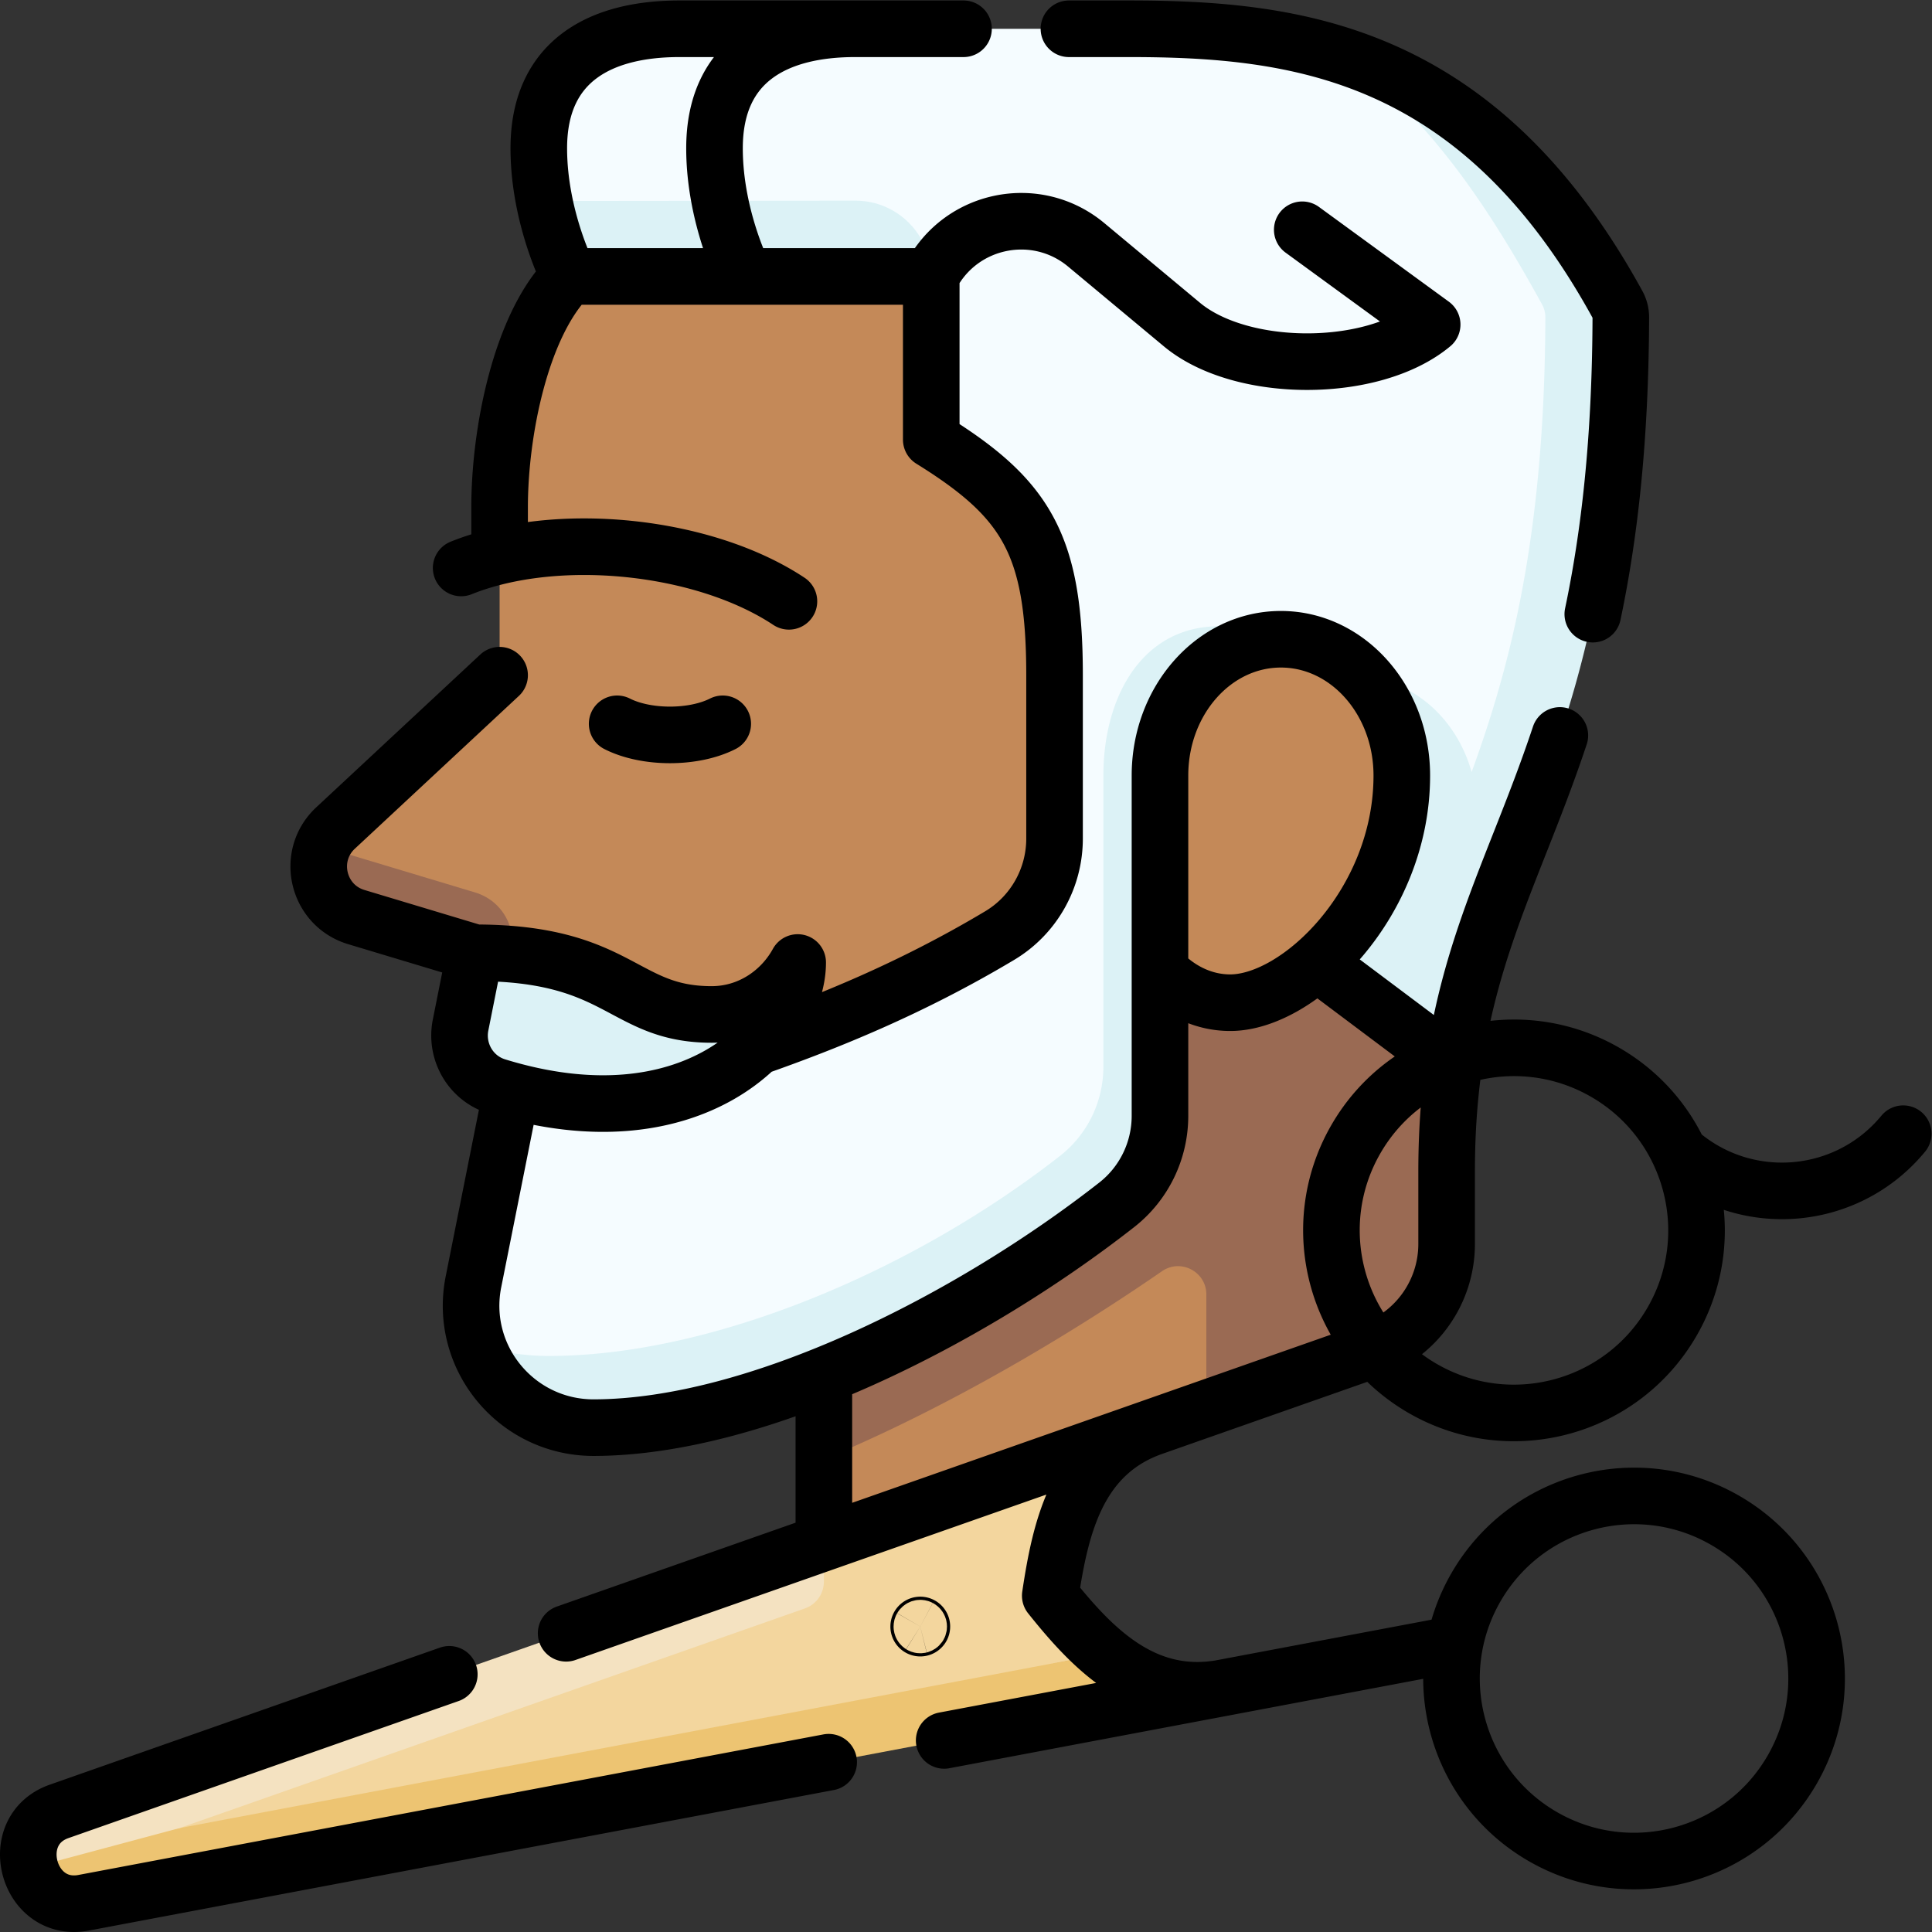
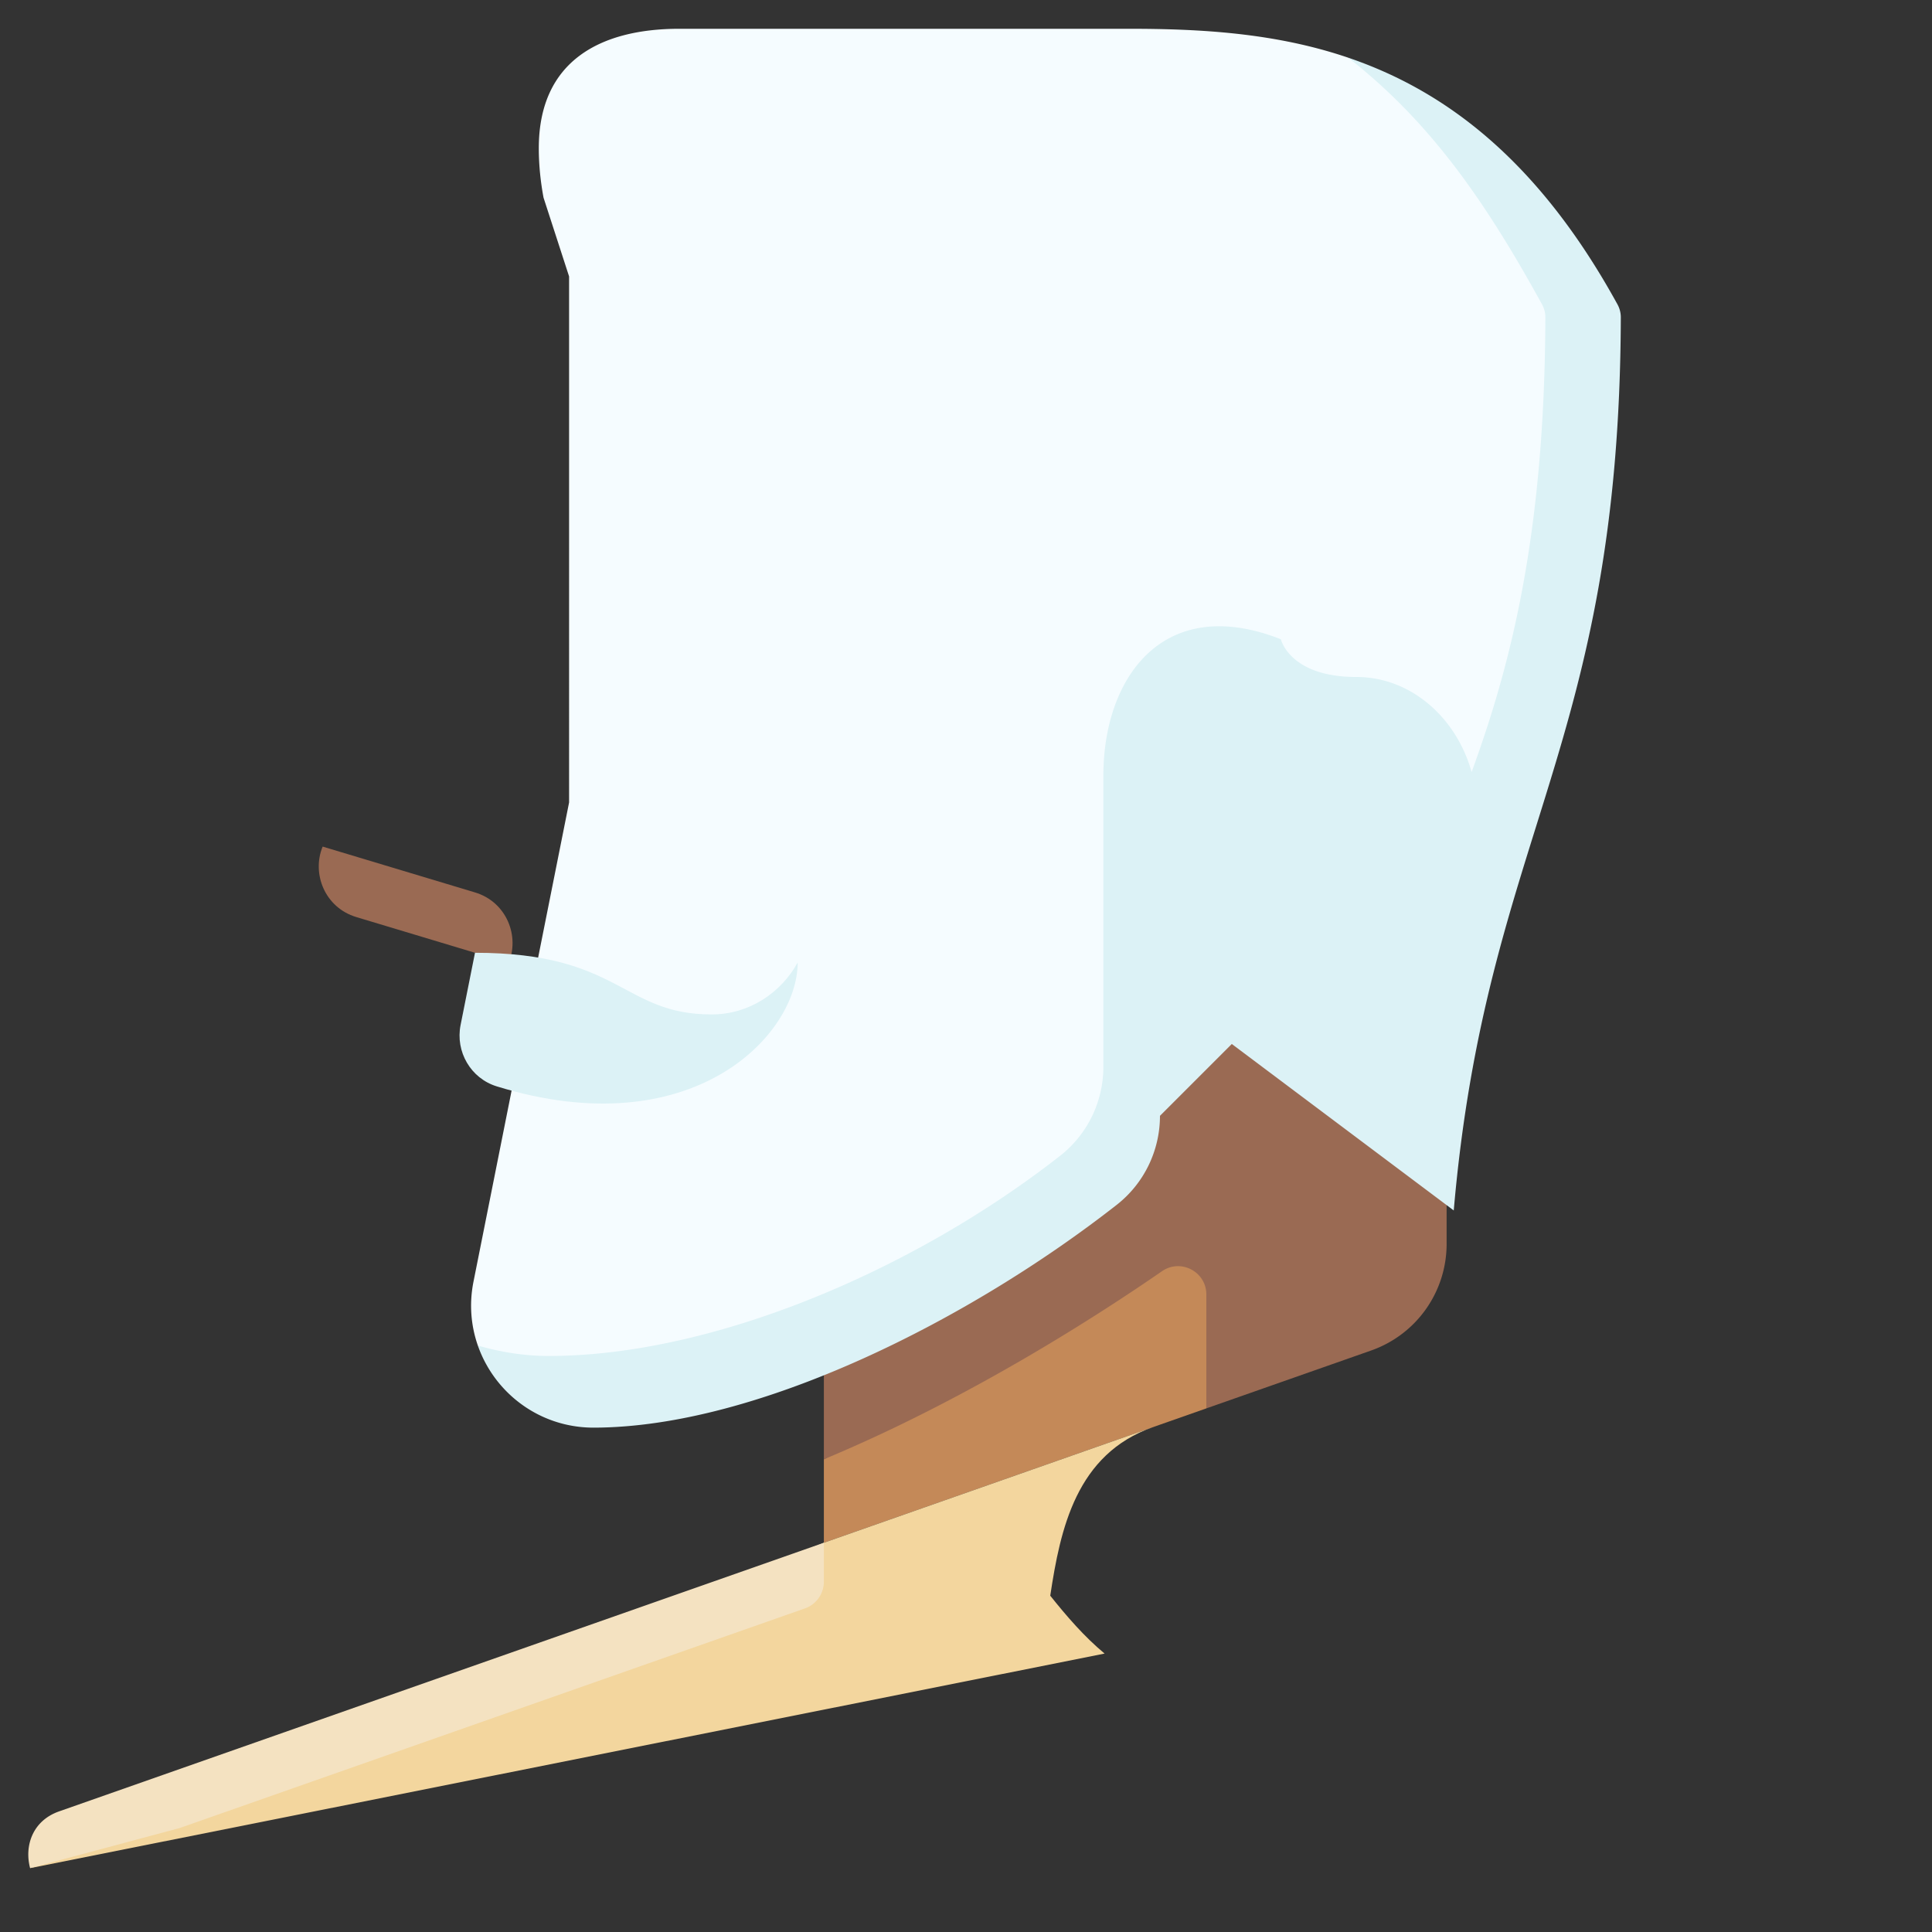
<svg xmlns="http://www.w3.org/2000/svg" version="1.1" width="75" height="75" x="0" y="0" viewBox="0 0 682.667 682.667" style="enable-background:new 0 0 512 512" xml:space="preserve" class="">
  <rect x="0" y="0" width="682.667" height="682.667" fill="#333333" stroke="none" />
  <g>
    <defs>
      <clipPath id="a" clipPathUnits="userSpaceOnUse">
        <path d="M0 512h512V0H0Z" fill="#000000" data-original="#000000" />
      </clipPath>
    </defs>
    <g clip-path="url(#a)" transform="matrix(1.333 0 0 -1.333 0 682.667)">
      <path d="M0 0v-22.123L101.384 13.49l10 67.655S89.623 49.851 0 0" style="fill-opacity:1;fill-rule:nonzero;stroke:none" transform="translate(218.388 125.306)" fill="#c48958" data-original="#c48958" />
      <path d="M0 0v-270.285c38.199 15.917 72.403 37.956 89.623 49.85 4.977 3.437 11.761-.124 11.761-6.171v-30.189l43.682 15.345a29.93 29.93 0 0 1 20.011 28.239v19.198c0 10.373.686 19.644 1.89 28.167V0z" style="fill-opacity:1;fill-rule:nonzero;stroke:none" transform="translate(218.388 395.59)" fill="#9a6a53" data-original="#9a6a53" class="" />
      <path d="M0 0c7.251 5.677 11.466 14.387 11.466 23.596v55.126h90.612c10.147 27.852 29.359 92.317 29.547 150.516a7.074 7.074 0 0 1-.862 3.408c-15.574 28.385-28.952 47.924-61.398 65.439-19.286 6.565-39.073 7.663-58.16 7.663h-119.137c-20.567 0-37.261-8.253-37.261-31.672 0-4.612.502-9.042 1.255-13.092l6.774-20.882V100.663l-25.344-127.041c-1.179-5.914-.664-11.696 1.159-16.919 0 0 12.495-12.764 28.771-12.764C-89.055-56.061-38.779-30.356 0 0" style="fill-opacity:1;fill-rule:nonzero;stroke:none" transform="translate(288.016 198.752)" fill="#f5fcff" data-original="#f5fcff" class="" />
-       <path d="M0 0c-4.107 14.612-16.236 25.203-30.561 25.203-17.702 0-20 10-20 10-31.033 12.213-47.051-10-47.051-36.123v-77.205c0-9.209-4.215-17.919-11.466-23.596-38.779-30.356-92.055-53.06-135.578-53.06-6.744 0-13.08 1.118-18.771 2.763 4.371-12.523 16.309-21.798 30.771-21.763 43.523.107 99.799 28.704 138.578 59.06 7.251 5.677 11.466 14.387 11.466 23.596v38.481l19.041 19.041 58.832-44.125C3.892-16.606 39.178 6.041 39.547 120.518a7.077 7.077 0 0 1-.862 3.408c-21.03 38.332-45.771 56.715-71.398 65.438 21.271-16.688 35.824-37.053 51.398-65.438a7.077 7.077 0 0 0 .862-3.408C19.359 62.318 10.146 27.853 0 0c0-.001 0 .001 0 0" style="fill-opacity:1;fill-rule:nonzero;stroke:none" transform="translate(390.094 307.473)" fill="#dcf2f6" data-original="#dcf2f6" />
-       <path d="m0 0-82.701-.085c2.531-11.766 6.784-20 6.784-20v-14.022L20-20C20-8.954 11.046 0 0 0" style="fill-opacity:1;fill-rule:nonzero;stroke:none" transform="translate(226.769 458.938)" fill="#dcf2f6" data-original="#dcf2f6" />
-       <path d="M0 0v43.263h-96.002c-12.767-12.767-18.42-41.153-18.42-61.173v-44.532l-43.486-40.509a13.91 13.91 0 0 1-3.42-4.922l49.195-31.1 65.821-22.048c13.882 4.89 29.615 11.02 46.41 19.586 20.035 10.219 32.585 30.883 32.585 53.373v25.62C32.683-27.751 25.138-15.6 0 0" style="fill-opacity:1;fill-rule:nonzero;stroke:none" transform="translate(246.853 395.59)" fill="#c48958" data-original="#c48958" />
+       <path d="M0 0c-4.107 14.612-16.236 25.203-30.561 25.203-17.702 0-20 10-20 10-31.033 12.213-47.051-10-47.051-36.123v-77.205c0-9.209-4.215-17.919-11.466-23.596-38.779-30.356-92.055-53.06-135.578-53.06-6.744 0-13.08 1.118-18.771 2.763 4.371-12.523 16.309-21.798 30.771-21.763 43.523.107 99.799 28.704 138.578 59.06 7.251 5.677 11.466 14.387 11.466 23.596l19.041 19.041 58.832-44.125C3.892-16.606 39.178 6.041 39.547 120.518a7.077 7.077 0 0 1-.862 3.408c-21.03 38.332-45.771 56.715-71.398 65.438 21.271-16.688 35.824-37.053 51.398-65.438a7.077 7.077 0 0 0 .862-3.408C19.359 62.318 10.146 27.853 0 0c0-.001 0 .001 0 0" style="fill-opacity:1;fill-rule:nonzero;stroke:none" transform="translate(390.094 307.473)" fill="#dcf2f6" data-original="#dcf2f6" />
      <path d="m0 0-40.384 12.148c-2.971-7.239.632-16.19 8.919-18.682L0-16l8.812-2.951C11.985-11.667 8.39-2.523 0 0" style="fill-opacity:1;fill-rule:nonzero;stroke:none" transform="translate(125.91 275.57)" fill="#9a6a53" data-original="#9a6a53" class="" />
      <path d="M0 0c-1.41-7.07 2.693-14.142 9.583-16.265C61.259-32.188 89.357-2.813 89.357 16.569 84.968 8.577 76.527 2.801 66.553 2.801c-23.688 0-24.115 16.345-62.734 16.345Z" style="fill-opacity:1;fill-rule:nonzero;stroke:none" transform="translate(122.09 240.423)" fill="#dcf2f6" data-original="#dcf2f6" />
-       <path d="M0 0c0 19.95 14.35 36.123 32.052 36.123C49.753 36.123 64.104 19.95 64.104 0c0-33.743-27.227-60.216-45.487-60.216-7.093 0-13.588 3.194-18.617 8.492z" style="fill-opacity:1;fill-rule:nonzero;stroke:none" transform="translate(307.481 306.553)" fill="#c48958" data-original="#c48958" />
      <path d="m0 0 284.821 56.877c-5.365 4.445-10.074 9.916-14.404 15.339 2.676 17.78 6.905 37.541 27.214 44.677l-87.224-30.64z" style="fill-opacity:1;fill-rule:nonzero;stroke:none" transform="translate(7.98 16.93)" fill="#f3d69e" data-original="#f3d69e" />
-       <path d="m0 0-284.821-53.735v-3.142c1.547-5.781 6.74-10.587 14.176-9.184L31.216-9.111C18.46-11.409 8.419-6.976 0 0" style="fill-opacity:1;fill-rule:nonzero;stroke:none" transform="translate(292.802 73.807)" fill="#edc472" data-original="#edc472" />
      <path d="M0 0v10.328l-202.722-71.21c-7.137-2.508-9.232-9.264-7.685-15.043l39.618 10.616L-5.015-7.076A7.5 7.5 0 0 1 0 0" style="fill-opacity:1;fill-rule:nonzero;stroke:none" transform="translate(218.388 92.855)" fill="#f4e2c1" data-original="#f4e2c1" />
-       <path d="M0 0a.423.423 0 1 1-.423-.732A.423.423 0 0 1 0 0Zm213.17 27.775c-23.142 13.361-52.733 5.432-66.093-17.709-13.36-23.141-5.431-52.732 17.71-66.092 23.141-13.362 52.732-5.433 66.093 17.709 13.36 23.141 5.432 52.732-17.71 66.092zm-11.439 96.85c17.746-14.618 43.981-12.083 58.599 5.663m-78.987 16.269c-23.142 13.361-52.733 5.432-66.093-17.709-13.361-23.142-5.432-52.733 17.709-66.093 23.142-13.36 52.732-5.432 66.093 17.71 13.361 23.14 5.431 52.731-17.709 66.092zM61.442 52.498C41.133 45.363 36.903 25.603 34.228 7.821c11.178-13.999 24.865-28.358 45.921-24.4m59.858 11.301L6.109-30.54m-30.618-5.776c-86.078-16.241-177.662-33.519-197.504-37.262-14.871-2.806-20.768 19.211-6.491 24.226l103.434 36.333m244.354 85.835L-94.101-2.14m50.473 155.387c18.755 6.605 40.887 15.475 64.452 29.557 9.037 5.4 14.542 15.187 14.542 25.716v43.304c0 34.691-7.545 46.843-32.682 62.443v43.262h-96.002c-12.767-12.766-18.419-41.152-18.419-61.173v-12.555m0-31.977-43.488-40.509c-7.893-7.352-4.831-20.497 5.499-23.604l31.465-9.466-3.819-19.147c-1.41-7.07 2.693-14.14 9.583-16.264 51.676-15.924 79.774 13.452 79.774 32.834-4.389-7.992-12.83-13.769-22.804-13.769-23.688 0-24.115 16.346-62.734 16.346m37.683 60.696c7.728-3.922 20.259-3.922 27.987 0m17.547 32.47c-22.71 15.045-61.61 19.005-86.886 8.844M2.599 357.614v0c7.922 15.274 27.936 19.307 41.156 8.294l25.369-21.132c15.747-13.117 50.594-13.117 66.341 0l-34.438 25.122m5.457-195.452 32.233-24.175M-93.318 357.529s-8.029 15.525-8.029 33.975c0 23.419 16.694 31.672 37.26 31.672h75.32-28.744c-20.566 0-37.26-8.253-37.26-31.672 0-15.82 5.903-29.49 7.585-33.066m166.47-285.622a29.932 29.932 0 0 1 20.012 28.24v19.198c0 51.207 16.7 75.57 30.015 115.6m8.732 32.154c4.368 20.752 7.322 45.959 7.429 78.658a7.065 7.065 0 0 1-.864 3.408c-36.854 67.179-85.109 73.102-129.557 73.102H39.179M-25.782 23.858v41.084m-82.867 76.299-10.013-50.191c-4.009-20.096 11.437-38.733 31.93-38.683 43.523.108 99.798 28.704 138.578 59.061 7.251 5.676 11.466 14.386 11.466 23.595v90.206c0 19.95 14.349 36.123 32.051 36.123 17.701 0 32.052-16.173 32.052-36.123 0-33.744-27.227-60.216-45.486-60.216-6.699 0-12.865 2.847-17.766 7.628" style="stroke-width:15;stroke-linecap:round;stroke-linejoin:round;stroke-miterlimit:10;stroke-dasharray:none;stroke-opacity:1" transform="translate(244.17 81.324)" fill="none" stroke="#000000" stroke-width="15" stroke-linecap="round" stroke-linejoin="round" stroke-miterlimit="10" stroke-dasharray="none" stroke-opacity="" data-original="#000000" class="" />
    </g>
  </g>
</svg>